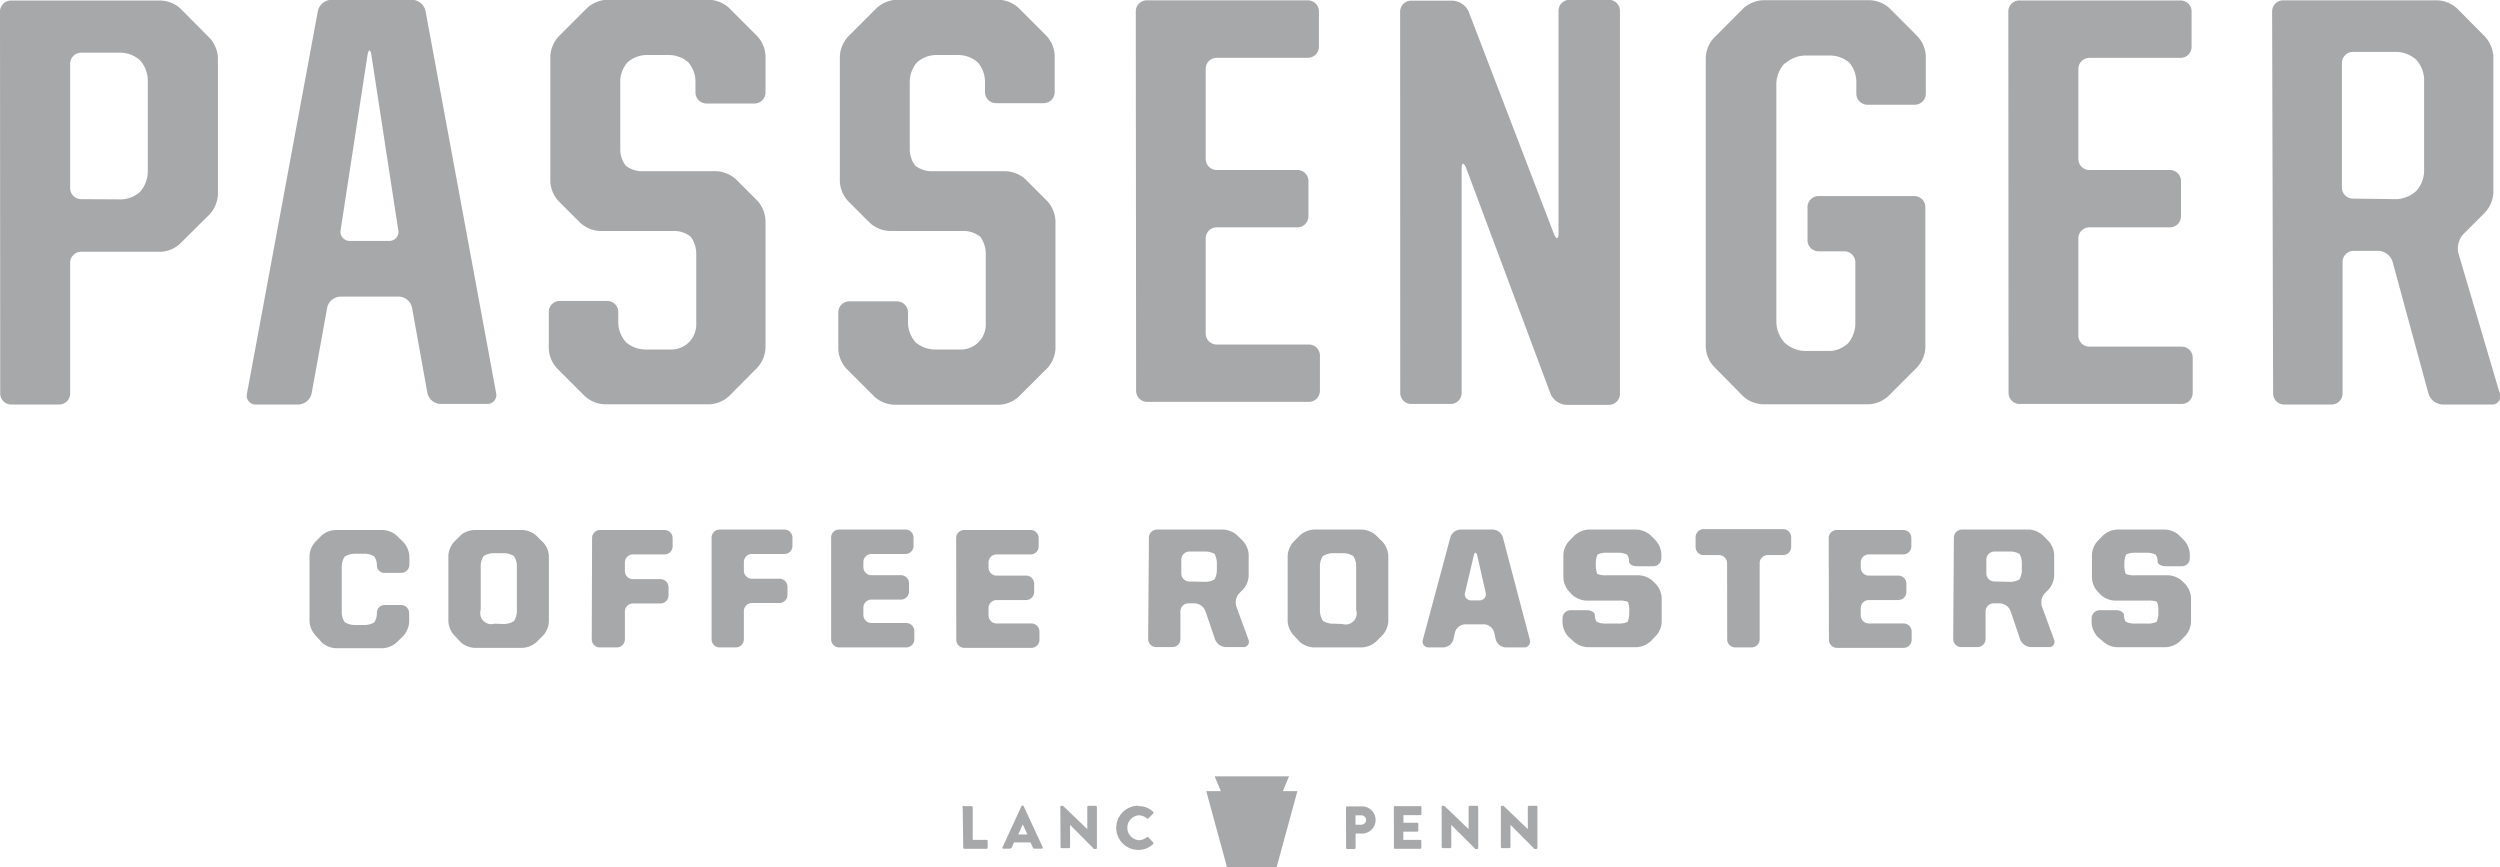
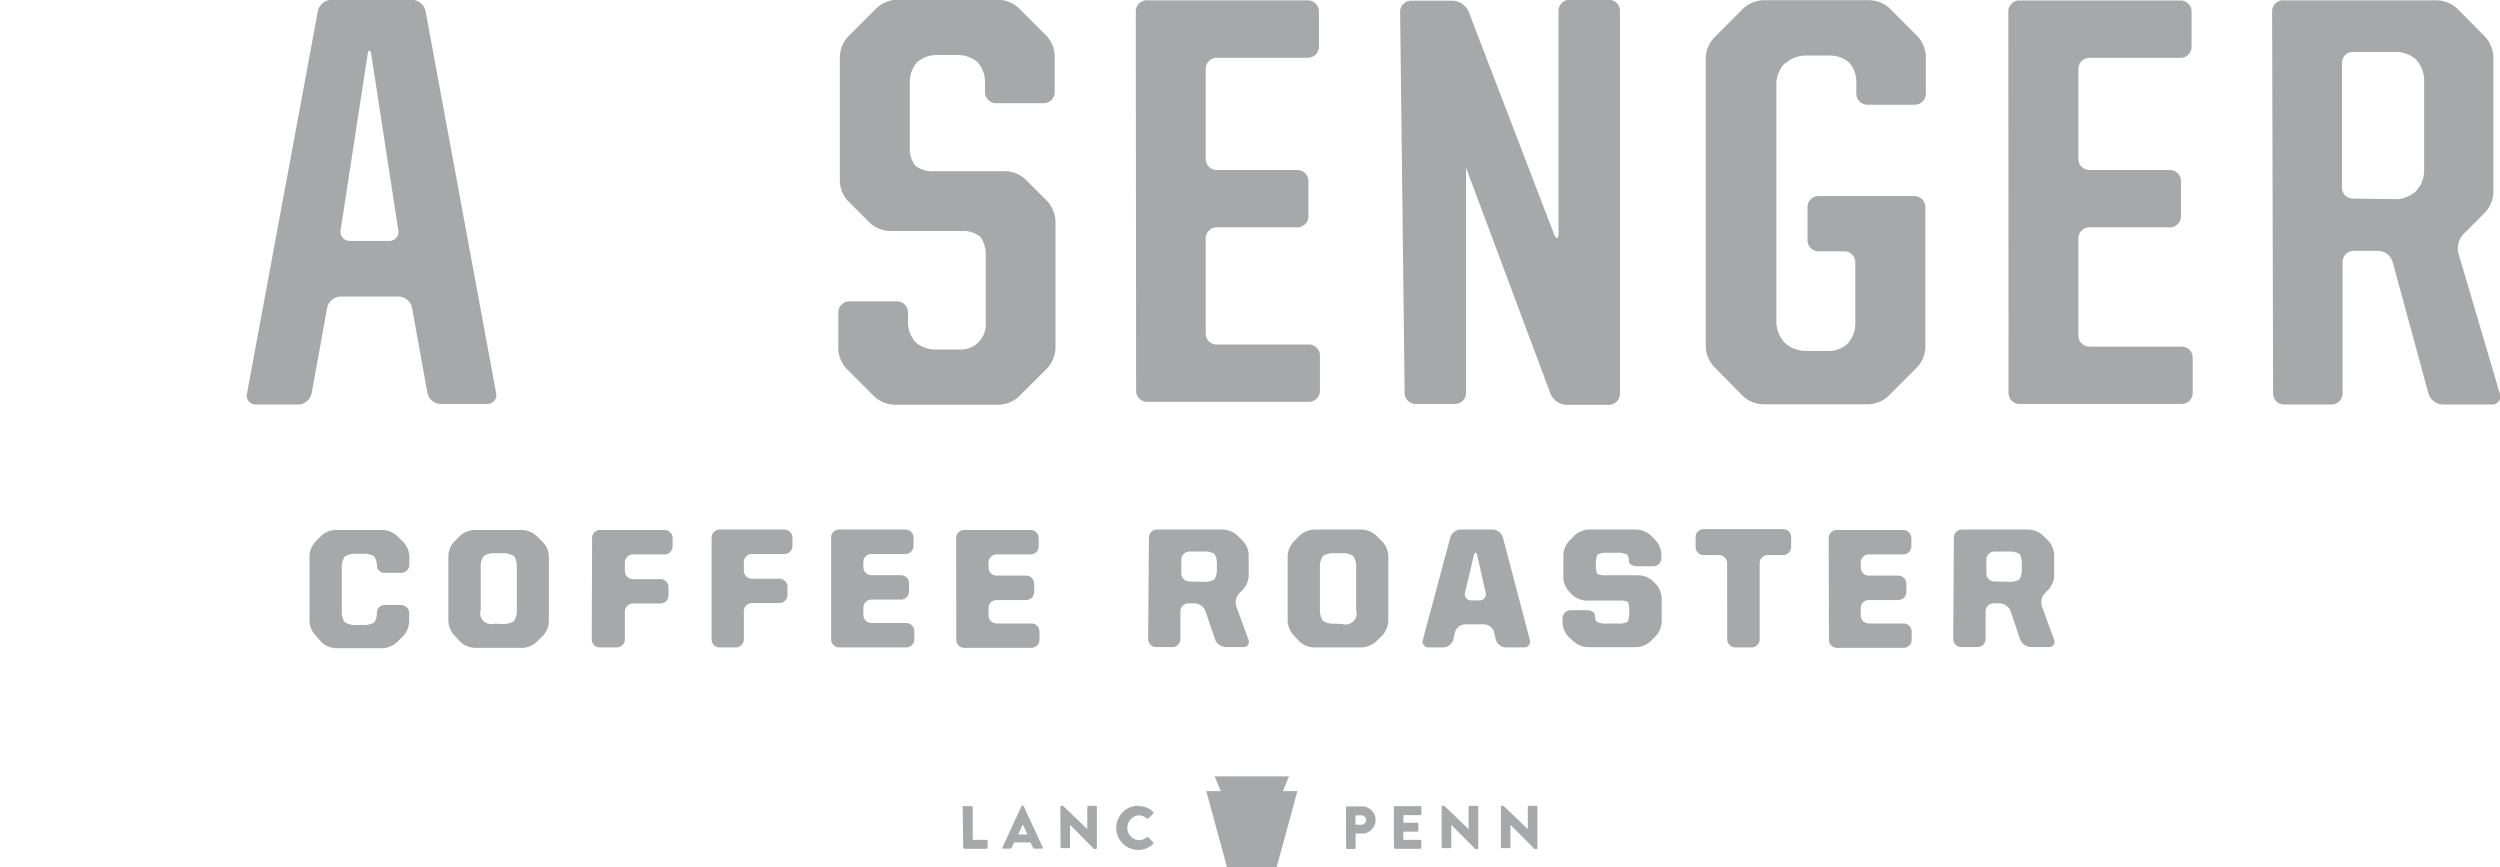
<svg xmlns="http://www.w3.org/2000/svg" id="Layer_1" data-name="Layer 1" viewBox="0 0 226.32 78.51">
  <defs>
    <style>.cls-1{fill:#a7a8a9;}</style>
  </defs>
  <title>passenger</title>
-   <path class="cls-1" d="M9.7,12.07a1,1,0,0,1,1-1H24.3a2.79,2.79,0,0,1,1.74.73l2.67,2.69a2.91,2.91,0,0,1,.72,1.75V28.64a2.91,2.91,0,0,1-.72,1.75L26,33.08a2.73,2.73,0,0,1-1.74.73H17.05a1,1,0,0,0-1,1V46.64a1,1,0,0,1-1,1H10.72a1,1,0,0,1-1-1Zm11,17a2.71,2.71,0,0,0,1.7-.7,2.91,2.91,0,0,0,.68-1.73V18.22a2.86,2.86,0,0,0-.68-1.72,2.72,2.72,0,0,0-1.7-.71H17.05a1,1,0,0,0-1,1V28.05a1,1,0,0,0,1,1Z" transform="translate(-9.7 -11.02)" />
  <path class="cls-1" d="M38.48,12a1.3,1.3,0,0,1,1.22-1H47a1.3,1.3,0,0,1,1.22,1l6.39,34.59a.81.81,0,0,1-.82,1h-4.2a1.27,1.27,0,0,1-1.2-1L47,38.87a1.27,1.27,0,0,0-1.2-1H40.52a1.27,1.27,0,0,0-1.2,1l-1.41,7.77a1.28,1.28,0,0,1-1.2,1H32.88a.8.8,0,0,1-.82-1Zm2.06,19.83a.83.83,0,0,0,.85,1h3.52a.82.82,0,0,0,.84-1L43.32,16c-.09-.55-.25-.55-.35,0Z" transform="translate(-9.7 -11.02)" />
-   <path class="cls-1" d="M60.1,44.34a2.85,2.85,0,0,1-.72-1.75V39.26a1,1,0,0,1,1-1h4.29a1,1,0,0,1,1,1v1.05A2.79,2.79,0,0,0,66.37,42a2.74,2.74,0,0,0,1.68.66h2.33a2.26,2.26,0,0,0,2.35-2.35V34a2.65,2.65,0,0,0-.5-1.55,2.42,2.42,0,0,0-1.53-.52H64a2.83,2.83,0,0,1-1.75-.72l-2-2a2.84,2.84,0,0,1-.73-1.74V16.1a2.91,2.91,0,0,1,.72-1.75l2.61-2.61A2.89,2.89,0,0,1,64.59,11h9.35a2.86,2.86,0,0,1,1.74.72l2.57,2.57A2.82,2.82,0,0,1,79,16.05v3.34a1,1,0,0,1-1,1H73.66a1,1,0,0,1-1-1V18.33A2.74,2.74,0,0,0,72,16.65,2.73,2.73,0,0,0,70.29,16h-2.1a2.68,2.68,0,0,0-1.68.66,2.68,2.68,0,0,0-.66,1.68V24.5a2.46,2.46,0,0,0,.5,1.52,2.44,2.44,0,0,0,1.52.5h6.71a2.84,2.84,0,0,1,1.74.73l2,2A2.89,2.89,0,0,1,79,31V42.55a2.84,2.84,0,0,1-.73,1.74L75.68,46.9a2.8,2.8,0,0,1-1.74.72H64.41a2.85,2.85,0,0,1-1.75-.72Z" transform="translate(-9.7 -11.02)" />
  <path class="cls-1" d="M86.31,44.38a2.85,2.85,0,0,1-.72-1.75V39.3a1,1,0,0,1,1-1H90.9a1,1,0,0,1,1,1v1.05A2.79,2.79,0,0,0,92.58,42a2.74,2.74,0,0,0,1.68.66h2.33a2.26,2.26,0,0,0,2.35-2.35V34a2.65,2.65,0,0,0-.5-1.55,2.44,2.44,0,0,0-1.53-.52h-6.7a2.83,2.83,0,0,1-1.75-.72l-2-2a2.84,2.84,0,0,1-.73-1.74V16.11a2.89,2.89,0,0,1,.72-1.75l2.61-2.61A2.85,2.85,0,0,1,90.8,11h9.35a2.82,2.82,0,0,1,1.74.72l2.57,2.57a2.8,2.8,0,0,1,.72,1.74v3.33a1,1,0,0,1-1,1H99.87a1,1,0,0,1-1-1V18.34a2.74,2.74,0,0,0-.66-1.68A2.73,2.73,0,0,0,96.5,16H94.4a2.68,2.68,0,0,0-1.68.66,2.68,2.68,0,0,0-.66,1.68V24.5a2.46,2.46,0,0,0,.5,1.52,2.44,2.44,0,0,0,1.52.5h6.71a2.84,2.84,0,0,1,1.74.73l2,2a2.89,2.89,0,0,1,.72,1.75V42.59a2.88,2.88,0,0,1-.72,1.74l-2.62,2.61a2.82,2.82,0,0,1-1.74.72H90.62a2.85,2.85,0,0,1-1.75-.72Z" transform="translate(-9.7 -11.02)" />
  <path class="cls-1" d="M112.52,12.05a1,1,0,0,1,1-1h14.58a1,1,0,0,1,1,1v3.2a1,1,0,0,1-1,1h-8.25a1,1,0,0,0-1,1v8.16a1,1,0,0,0,1,1h7.3a1,1,0,0,1,1,1v3.19a1,1,0,0,1-1,1h-7.3a1,1,0,0,0-1,1v8.61a1,1,0,0,0,1,1h8.34a1,1,0,0,1,1,1v3.19a1,1,0,0,1-1,1H113.55a1,1,0,0,1-1-1Z" transform="translate(-9.7 -11.02)" />
-   <path class="cls-1" d="M136.45,12.08a1,1,0,0,1,1-1h3.75a1.71,1.71,0,0,1,1.43.93l7.75,20.2c.22.52.41.48.41-.08V12a1,1,0,0,1,1-1h3.56a1,1,0,0,1,1,1V46.67a1,1,0,0,1-1,1h-3.84a1.67,1.67,0,0,1-1.42-.94l-7.67-20.52c-.22-.52-.4-.48-.4.08V46.59a1,1,0,0,1-1,1h-3.56a1,1,0,0,1-1-1Z" transform="translate(-9.7 -11.02)" />
+   <path class="cls-1" d="M136.45,12.08a1,1,0,0,1,1-1h3.75a1.71,1.71,0,0,1,1.43.93l7.75,20.2c.22.52.41.48.41-.08V12a1,1,0,0,1,1-1h3.56a1,1,0,0,1,1,1V46.67a1,1,0,0,1-1,1h-3.84a1.67,1.67,0,0,1-1.42-.94l-7.67-20.52V46.59a1,1,0,0,1-1,1h-3.56a1,1,0,0,1-1-1Z" transform="translate(-9.7 -11.02)" />
  <path class="cls-1" d="M164.84,44.19a2.8,2.8,0,0,1-.72-1.74V16.21a2.8,2.8,0,0,1,.72-1.74l2.7-2.71a2.85,2.85,0,0,1,1.75-.72H179a2.83,2.83,0,0,1,1.75.72l2.56,2.57a2.84,2.84,0,0,1,.73,1.74V19.5a1,1,0,0,1-1,1h-4.29a1,1,0,0,1-1-1V18.35a2.7,2.7,0,0,0-.64-1.66,2.67,2.67,0,0,0-1.65-.64h-2.43a2.81,2.81,0,0,0-1.74.73l-.06,0a2.85,2.85,0,0,0-.72,1.75V40.26a2.85,2.85,0,0,0,.72,1.75l.06.06a2.86,2.86,0,0,0,1.74.72h2.43A2.67,2.67,0,0,0,177,42.1a2.82,2.82,0,0,0,.66-1.7V34.77a1,1,0,0,0-1-1h-2.33a1,1,0,0,1-1-1v-3a1,1,0,0,1,1-1H183a1,1,0,0,1,1,1V42.49a2.83,2.83,0,0,1-.72,1.75l-2.66,2.66a2.8,2.8,0,0,1-1.74.72h-9.62a2.85,2.85,0,0,1-1.75-.72Z" transform="translate(-9.7 -11.02)" />
  <path class="cls-1" d="M191.51,12.06a1,1,0,0,1,1-1h14.59a1,1,0,0,1,1,1v3.2a1,1,0,0,1-1,1h-8.25a1,1,0,0,0-1,1v8.15a1,1,0,0,0,1,1h7.29a1,1,0,0,1,1,1v3.19a1,1,0,0,1-1,1h-7.29a1,1,0,0,0-1,1V41.4a1,1,0,0,0,1,1h8.35a1,1,0,0,1,1,1v3.19a1,1,0,0,1-1,1H192.53a1,1,0,0,1-1-1Z" transform="translate(-9.7 -11.02)" />
  <path class="cls-1" d="M215.39,12.05a1,1,0,0,1,1-1h14a2.84,2.84,0,0,1,1.74.73l2.57,2.6a2.91,2.91,0,0,1,.72,1.75V28.48a2.86,2.86,0,0,1-.73,1.75l-2,2a1.92,1.92,0,0,0-.44,1.7L236,46.64a.73.73,0,0,1-.74,1h-4.43a1.42,1.42,0,0,1-1.29-1l-3.24-11.91a1.41,1.41,0,0,0-1.29-1h-2.24a1,1,0,0,0-1,1V46.64a1,1,0,0,1-1,1h-4.29a1,1,0,0,1-1-1Zm11.29,17a2.88,2.88,0,0,0,1.74-.72v0a2.81,2.81,0,0,0,.73-1.74V18.16a2.82,2.82,0,0,0-.71-1.73,2.8,2.8,0,0,0-1.73-.71h-4a1,1,0,0,0-1,1V28a1,1,0,0,0,1,1Z" transform="translate(-9.7 -11.02)" />
  <path class="cls-1" d="M38.24,68.51a2,2,0,0,1-.52-1.25V61.33a2,2,0,0,1,.52-1.25l.6-.61A2.08,2.08,0,0,1,40.09,59h4.28a2.08,2.08,0,0,1,1.25.51l.62.61a2.09,2.09,0,0,1,.52,1.25v.78a.74.74,0,0,1-.74.73H44.55a.68.68,0,0,1-.73-.63,1.47,1.47,0,0,0-.24-.86,1.77,1.77,0,0,0-1-.24h-.68a1.77,1.77,0,0,0-1,.26,1.73,1.73,0,0,0-.26,1v3.93a1.69,1.69,0,0,0,.26,1,1.77,1.77,0,0,0,1,.26h.68a1.87,1.87,0,0,0,1-.23,1.58,1.58,0,0,0,.24-.91.7.7,0,0,1,.73-.67H46a.74.74,0,0,1,.74.73v.81a2.09,2.09,0,0,1-.52,1.25l-.62.61a2.08,2.08,0,0,1-1.25.51H40.09a2.08,2.08,0,0,1-1.25-.51Z" transform="translate(-9.7 -11.02)" />
  <path class="cls-1" d="M50.8,68.51a2.08,2.08,0,0,1-.51-1.25V61.33a2.05,2.05,0,0,1,.51-1.25l.61-.61A2.05,2.05,0,0,1,52.66,59H57a2.05,2.05,0,0,1,1.25.51l.62.61a2,2,0,0,1,.52,1.25v5.93a2,2,0,0,1-.52,1.25l-.62.61a2.05,2.05,0,0,1-1.25.51H52.66a2.05,2.05,0,0,1-1.25-.51Zm4.43-1a1.79,1.79,0,0,0,1-.26,1.79,1.79,0,0,0,.26-1V62.36a1.73,1.73,0,0,0-.26-1,1.79,1.79,0,0,0-1-.26h-.75a1.73,1.73,0,0,0-1,.26,1.66,1.66,0,0,0-.26,1v3.86a1,1,0,0,0,1.25,1.26Z" transform="translate(-9.7 -11.02)" />
  <path class="cls-1" d="M63.3,59.69A.73.73,0,0,1,64,59h5.86a.73.73,0,0,1,.73.73v.75a.73.73,0,0,1-.73.73H67a.73.73,0,0,0-.73.73v.78a.73.73,0,0,0,.73.73h2.49a.73.73,0,0,1,.73.73v.74a.73.73,0,0,1-.73.73H67a.73.73,0,0,0-.73.73V68.9a.73.73,0,0,1-.73.73H64a.73.73,0,0,1-.73-.73Z" transform="translate(-9.7 -11.02)" />
  <path class="cls-1" d="M74.12,59.69a.73.73,0,0,1,.73-.73h5.86a.73.73,0,0,1,.73.73v.75a.73.73,0,0,1-.73.73H77.77a.73.73,0,0,0-.73.73v.78a.73.73,0,0,0,.73.73h2.49a.73.73,0,0,1,.73.73v.74a.73.73,0,0,1-.73.73H77.77a.73.73,0,0,0-.73.73V68.9a.73.73,0,0,1-.73.73H74.85a.73.73,0,0,1-.73-.73Z" transform="translate(-9.7 -11.02)" />
  <path class="cls-1" d="M84.94,59.69a.72.72,0,0,1,.73-.73h6a.73.73,0,0,1,.73.73v.75a.73.73,0,0,1-.73.73H88.59a.73.73,0,0,0-.73.73v.46a.73.73,0,0,0,.73.73h2.67a.73.73,0,0,1,.73.73v.75a.73.73,0,0,1-.73.73H88.59a.73.73,0,0,0-.73.73v.66a.73.73,0,0,0,.73.73h3.15a.73.73,0,0,1,.73.73v.75a.73.73,0,0,1-.73.73H85.67a.73.73,0,0,1-.73-.73Z" transform="translate(-9.7 -11.02)" />
  <path class="cls-1" d="M96.26,59.69A.73.73,0,0,1,97,59H103a.73.73,0,0,1,.73.73v.75a.73.73,0,0,1-.73.73H99.92a.73.73,0,0,0-.73.73v.46a.73.73,0,0,0,.73.73h2.67a.73.73,0,0,1,.73.73v.75a.73.73,0,0,1-.73.73H99.92a.73.73,0,0,0-.73.73v.66a.73.73,0,0,0,.73.73h3.15a.73.73,0,0,1,.73.73v.75a.73.73,0,0,1-.73.73H97a.73.73,0,0,1-.73-.73Z" transform="translate(-9.7 -11.02)" />
  <path class="cls-1" d="M113.71,59.69a.73.73,0,0,1,.73-.73h6a2.05,2.05,0,0,1,1.25.51l.53.52a2,2,0,0,1,.52,1.24v1.93a2,2,0,0,1-.52,1.24l-.33.32a1.28,1.28,0,0,0-.27,1.2l1.1,3a.48.48,0,0,1-.48.68H120.7a1.09,1.09,0,0,1-1-.69l-.88-2.58a1.09,1.09,0,0,0-1-.69h-.53a.73.73,0,0,0-.73.73v2.5a.73.73,0,0,1-.73.73h-1.46a.73.73,0,0,1-.73-.73Zm5,4a1.69,1.69,0,0,0,.94-.22,1.82,1.82,0,0,0,.21-.95V62.1a1.8,1.8,0,0,0-.21-.94,1.8,1.8,0,0,0-.94-.21h-1.34a.74.74,0,0,0-.73.74v1.24a.73.73,0,0,0,.73.73Z" transform="translate(-9.7 -11.02)" />
  <path class="cls-1" d="M126.79,68.51a2.06,2.06,0,0,1-.52-1.25V61.33a2.06,2.06,0,0,1,.52-1.25l.6-.61a2.08,2.08,0,0,1,1.25-.51H133a2.08,2.08,0,0,1,1.25.51l.62.61a2.08,2.08,0,0,1,.51,1.25v5.93a2.08,2.08,0,0,1-.51,1.25l-.62.61a2.08,2.08,0,0,1-1.25.51h-4.39a2.08,2.08,0,0,1-1.25-.51Zm4.43-1a1,1,0,0,0,1.25-1.26V62.36a1.66,1.66,0,0,0-.26-1,1.73,1.73,0,0,0-1-.26h-.75a1.73,1.73,0,0,0-1,.26,1.65,1.65,0,0,0-.27,1v3.86a1.71,1.71,0,0,0,.27,1,1.73,1.73,0,0,0,1,.26Z" transform="translate(-9.7 -11.02)" />
  <path class="cls-1" d="M141,59.66a1,1,0,0,1,.91-.7h2.92a1,1,0,0,1,.92.7l2.44,9.27a.53.53,0,0,1-.54.7H146a1,1,0,0,1-.89-.71l-.15-.67a1,1,0,0,0-.9-.71h-1.74a1,1,0,0,0-.9.71l-.15.67a1,1,0,0,1-.9.71h-1.32a.53.53,0,0,1-.54-.7Zm1.33,5a.55.55,0,0,0,.56.71h.73a.56.56,0,0,0,.57-.72l-.75-3.3c-.09-.39-.24-.4-.33,0Z" transform="translate(-9.7 -11.02)" />
  <path class="cls-1" d="M151.67,68.65a2.09,2.09,0,0,1-.52-1.25V67a.74.74,0,0,1,.74-.74h1.46c.4,0,.73.2.73.45a1,1,0,0,0,.17.6,1.87,1.87,0,0,0,.9.16h1a2,2,0,0,0,.89-.15,2,2,0,0,0,.15-.89v-.08a1.92,1.92,0,0,0-.12-.85,2.14,2.14,0,0,0-.84-.11h-2.95a2.09,2.09,0,0,1-1.25-.52l-.28-.3a2,2,0,0,1-.52-1.25V61.23a2,2,0,0,1,.52-1.24l.51-.52a2.08,2.08,0,0,1,1.25-.51h4.36a2.08,2.08,0,0,1,1.25.51l.46.47a2,2,0,0,1,.52,1.25v.36a.73.73,0,0,1-.73.73h-1.47c-.4,0-.73-.19-.73-.44a1,1,0,0,0-.17-.61,1.81,1.81,0,0,0-.9-.17h-.89a1.75,1.75,0,0,0-.88.16,1.87,1.87,0,0,0-.16.9v0a2.13,2.13,0,0,0,.12.85,1.87,1.87,0,0,0,.85.13h2.94a2,2,0,0,1,1.25.52l.28.28a2,2,0,0,1,.52,1.24v2.2a2,2,0,0,1-.52,1.24l-.51.52a2.08,2.08,0,0,1-1.25.51h-4.43a2.08,2.08,0,0,1-1.25-.51Z" transform="translate(-9.7 -11.02)" />
  <path class="cls-1" d="M166.05,62a.74.74,0,0,0-.74-.73h-1.38a.73.73,0,0,1-.73-.73v-.89a.73.73,0,0,1,.73-.73h7.19a.73.73,0,0,1,.73.73v.89a.73.73,0,0,1-.73.73h-1.4A.73.73,0,0,0,169,62V68.9a.74.74,0,0,1-.74.73h-1.47a.73.73,0,0,1-.73-.73Z" transform="translate(-9.7 -11.02)" />
  <path class="cls-1" d="M175.25,59.69A.73.73,0,0,1,176,59H182a.73.73,0,0,1,.73.73v.75a.73.73,0,0,1-.73.73h-3.12a.73.73,0,0,0-.73.73v.46a.73.73,0,0,0,.73.73h2.67a.73.73,0,0,1,.73.73v.75a.73.73,0,0,1-.73.73h-2.67a.73.73,0,0,0-.73.73v.66a.73.73,0,0,0,.73.73h3.15a.73.73,0,0,1,.73.73v.75a.73.73,0,0,1-.73.73H176a.73.73,0,0,1-.73-.73Z" transform="translate(-9.7 -11.02)" />
  <path class="cls-1" d="M186.58,59.69a.73.73,0,0,1,.73-.73h6.06a2.05,2.05,0,0,1,1.25.51l.52.52a2,2,0,0,1,.52,1.24v1.93a2,2,0,0,1-.52,1.24l-.32.32a1.25,1.25,0,0,0-.27,1.2l1.1,3a.48.48,0,0,1-.48.68h-1.59a1.1,1.1,0,0,1-1-.69l-.87-2.58a1.1,1.1,0,0,0-1-.69h-.53a.73.73,0,0,0-.73.73v2.5a.74.74,0,0,1-.74.73h-1.46a.73.73,0,0,1-.73-.73Zm5,4a1.64,1.64,0,0,0,.94-.22,1.72,1.72,0,0,0,.21-.95V62.1a1.71,1.71,0,0,0-.21-.94,1.75,1.75,0,0,0-.94-.21h-1.33a.73.73,0,0,0-.73.74v1.24a.73.73,0,0,0,.73.73Z" transform="translate(-9.7 -11.02)" />
-   <path class="cls-1" d="M199.57,68.65a2.09,2.09,0,0,1-.52-1.25V67a.74.74,0,0,1,.74-.74h1.46c.4,0,.73.2.73.45a1,1,0,0,0,.17.6,1.87,1.87,0,0,0,.9.16h1a1.9,1.9,0,0,0,.88-.15,1.82,1.82,0,0,0,.16-.89v-.08a2.09,2.09,0,0,0-.12-.85,2.2,2.2,0,0,0-.85-.11h-3a2,2,0,0,1-1.24-.52l-.29-.3a2,2,0,0,1-.51-1.25V61.23a2,2,0,0,1,.52-1.24l.51-.52a2.05,2.05,0,0,1,1.25-.51h4.35a2,2,0,0,1,1.25.51l.47.47a2.05,2.05,0,0,1,.51,1.25v.36a.72.72,0,0,1-.73.73h-1.46c-.4,0-.73-.19-.73-.44a1,1,0,0,0-.17-.61,1.84,1.84,0,0,0-.9-.17h-.89a1.82,1.82,0,0,0-.89.16,2,2,0,0,0-.15.9v0a2,2,0,0,0,.12.85,1.85,1.85,0,0,0,.84.13H206a2,2,0,0,1,1.25.52l.28.28a2,2,0,0,1,.52,1.24v2.2a2,2,0,0,1-.52,1.24l-.51.52a2.08,2.08,0,0,1-1.25.51h-4.43a2,2,0,0,1-1.25-.51Z" transform="translate(-9.7 -11.02)" />
  <polygon class="cls-1" points="116.14 71.62 116.69 70.28 116.27 70.28 111.11 70.28 109.96 70.28 110.52 71.62 109.2 71.62 111.08 78.51 112.93 78.51 113.72 78.51 115.57 78.51 117.45 71.62 116.14 71.62" />
  <path class="cls-1" d="M96.85,84.13A.1.1,0,0,1,97,84h.66a.11.11,0,0,1,.1.11v2.94H99a.11.11,0,0,1,.11.1v.6a.11.11,0,0,1-.11.11H97a.1.1,0,0,1-.1-.11Z" transform="translate(-9.7 -11.02)" />
  <path class="cls-1" d="M100.45,87.74,102.17,84a.13.13,0,0,1,.1-.06h0a.13.13,0,0,1,.1.06l1.72,3.71a.1.1,0,0,1-.09.14h-.62c-.09,0-.14,0-.19-.14l-.2-.43h-1.49l-.2.44a.22.22,0,0,1-.2.13h-.61A.1.1,0,0,1,100.45,87.74Zm2.26-1.18-.42-.91h0l-.41.91Z" transform="translate(-9.7 -11.02)" />
  <path class="cls-1" d="M105.69,84.07a.1.1,0,0,1,.1-.1h.14l2.2,2.11h0v-2a.11.11,0,0,1,.11-.11h.66a.11.11,0,0,1,.1.11v3.7a.1.1,0,0,1-.1.1h-.09l-.07,0-2.17-2.19h0v2a.1.1,0,0,1-.11.11h-.65a.1.1,0,0,1-.1-.11Z" transform="translate(-9.7 -11.02)" />
  <path class="cls-1" d="M112.76,84a1.84,1.84,0,0,1,1.33.51.11.11,0,0,1,0,.16l-.43.44a.1.1,0,0,1-.14,0,1.12,1.12,0,0,0-.74-.28,1.13,1.13,0,0,0,0,2.25,1.16,1.16,0,0,0,.73-.26.11.11,0,0,1,.15,0l.43.46a.12.12,0,0,1,0,.15,1.9,1.9,0,0,1-1.34.53,2,2,0,1,1,0-4Z" transform="translate(-9.7 -11.02)" />
  <path class="cls-1" d="M131.55,84.13a.11.11,0,0,1,.1-.11H133a1.23,1.23,0,1,1,0,2.46h-.58v1.29a.11.11,0,0,1-.1.11h-.66a.11.11,0,0,1-.1-.11Zm1.38,1.55a.44.44,0,0,0,.44-.44.43.43,0,0,0-.44-.41h-.52v.85Z" transform="translate(-9.7 -11.02)" />
  <path class="cls-1" d="M135.88,84.13A.1.1,0,0,1,136,84h2.28a.1.1,0,0,1,.1.11v.6a.1.1,0,0,1-.1.1h-1.53v.69H138a.11.11,0,0,1,.1.1v.6a.11.11,0,0,1-.1.11h-1.26v.74h1.53a.1.1,0,0,1,.1.1v.6a.1.1,0,0,1-.1.11H136a.1.1,0,0,1-.11-.11Z" transform="translate(-9.7 -11.02)" />
  <path class="cls-1" d="M140.21,84.07a.09.09,0,0,1,.1-.1h.14l2.2,2.11h0v-2a.1.1,0,0,1,.1-.11h.67a.11.11,0,0,1,.1.11v3.7a.1.1,0,0,1-.1.1h-.09l-.07,0-2.18-2.19h0v2a.11.11,0,0,1-.11.11h-.65a.11.11,0,0,1-.11-.11Z" transform="translate(-9.7 -11.02)" />
  <path class="cls-1" d="M145.57,84.07a.1.1,0,0,1,.1-.1h.14l2.2,2.11h0v-2a.11.11,0,0,1,.11-.11h.66a.11.11,0,0,1,.1.11v3.7a.1.1,0,0,1-.1.1h-.09l-.07,0-2.18-2.19h0v2a.11.11,0,0,1-.11.11h-.65a.11.11,0,0,1-.11-.11Z" transform="translate(-9.7 -11.02)" />
</svg>